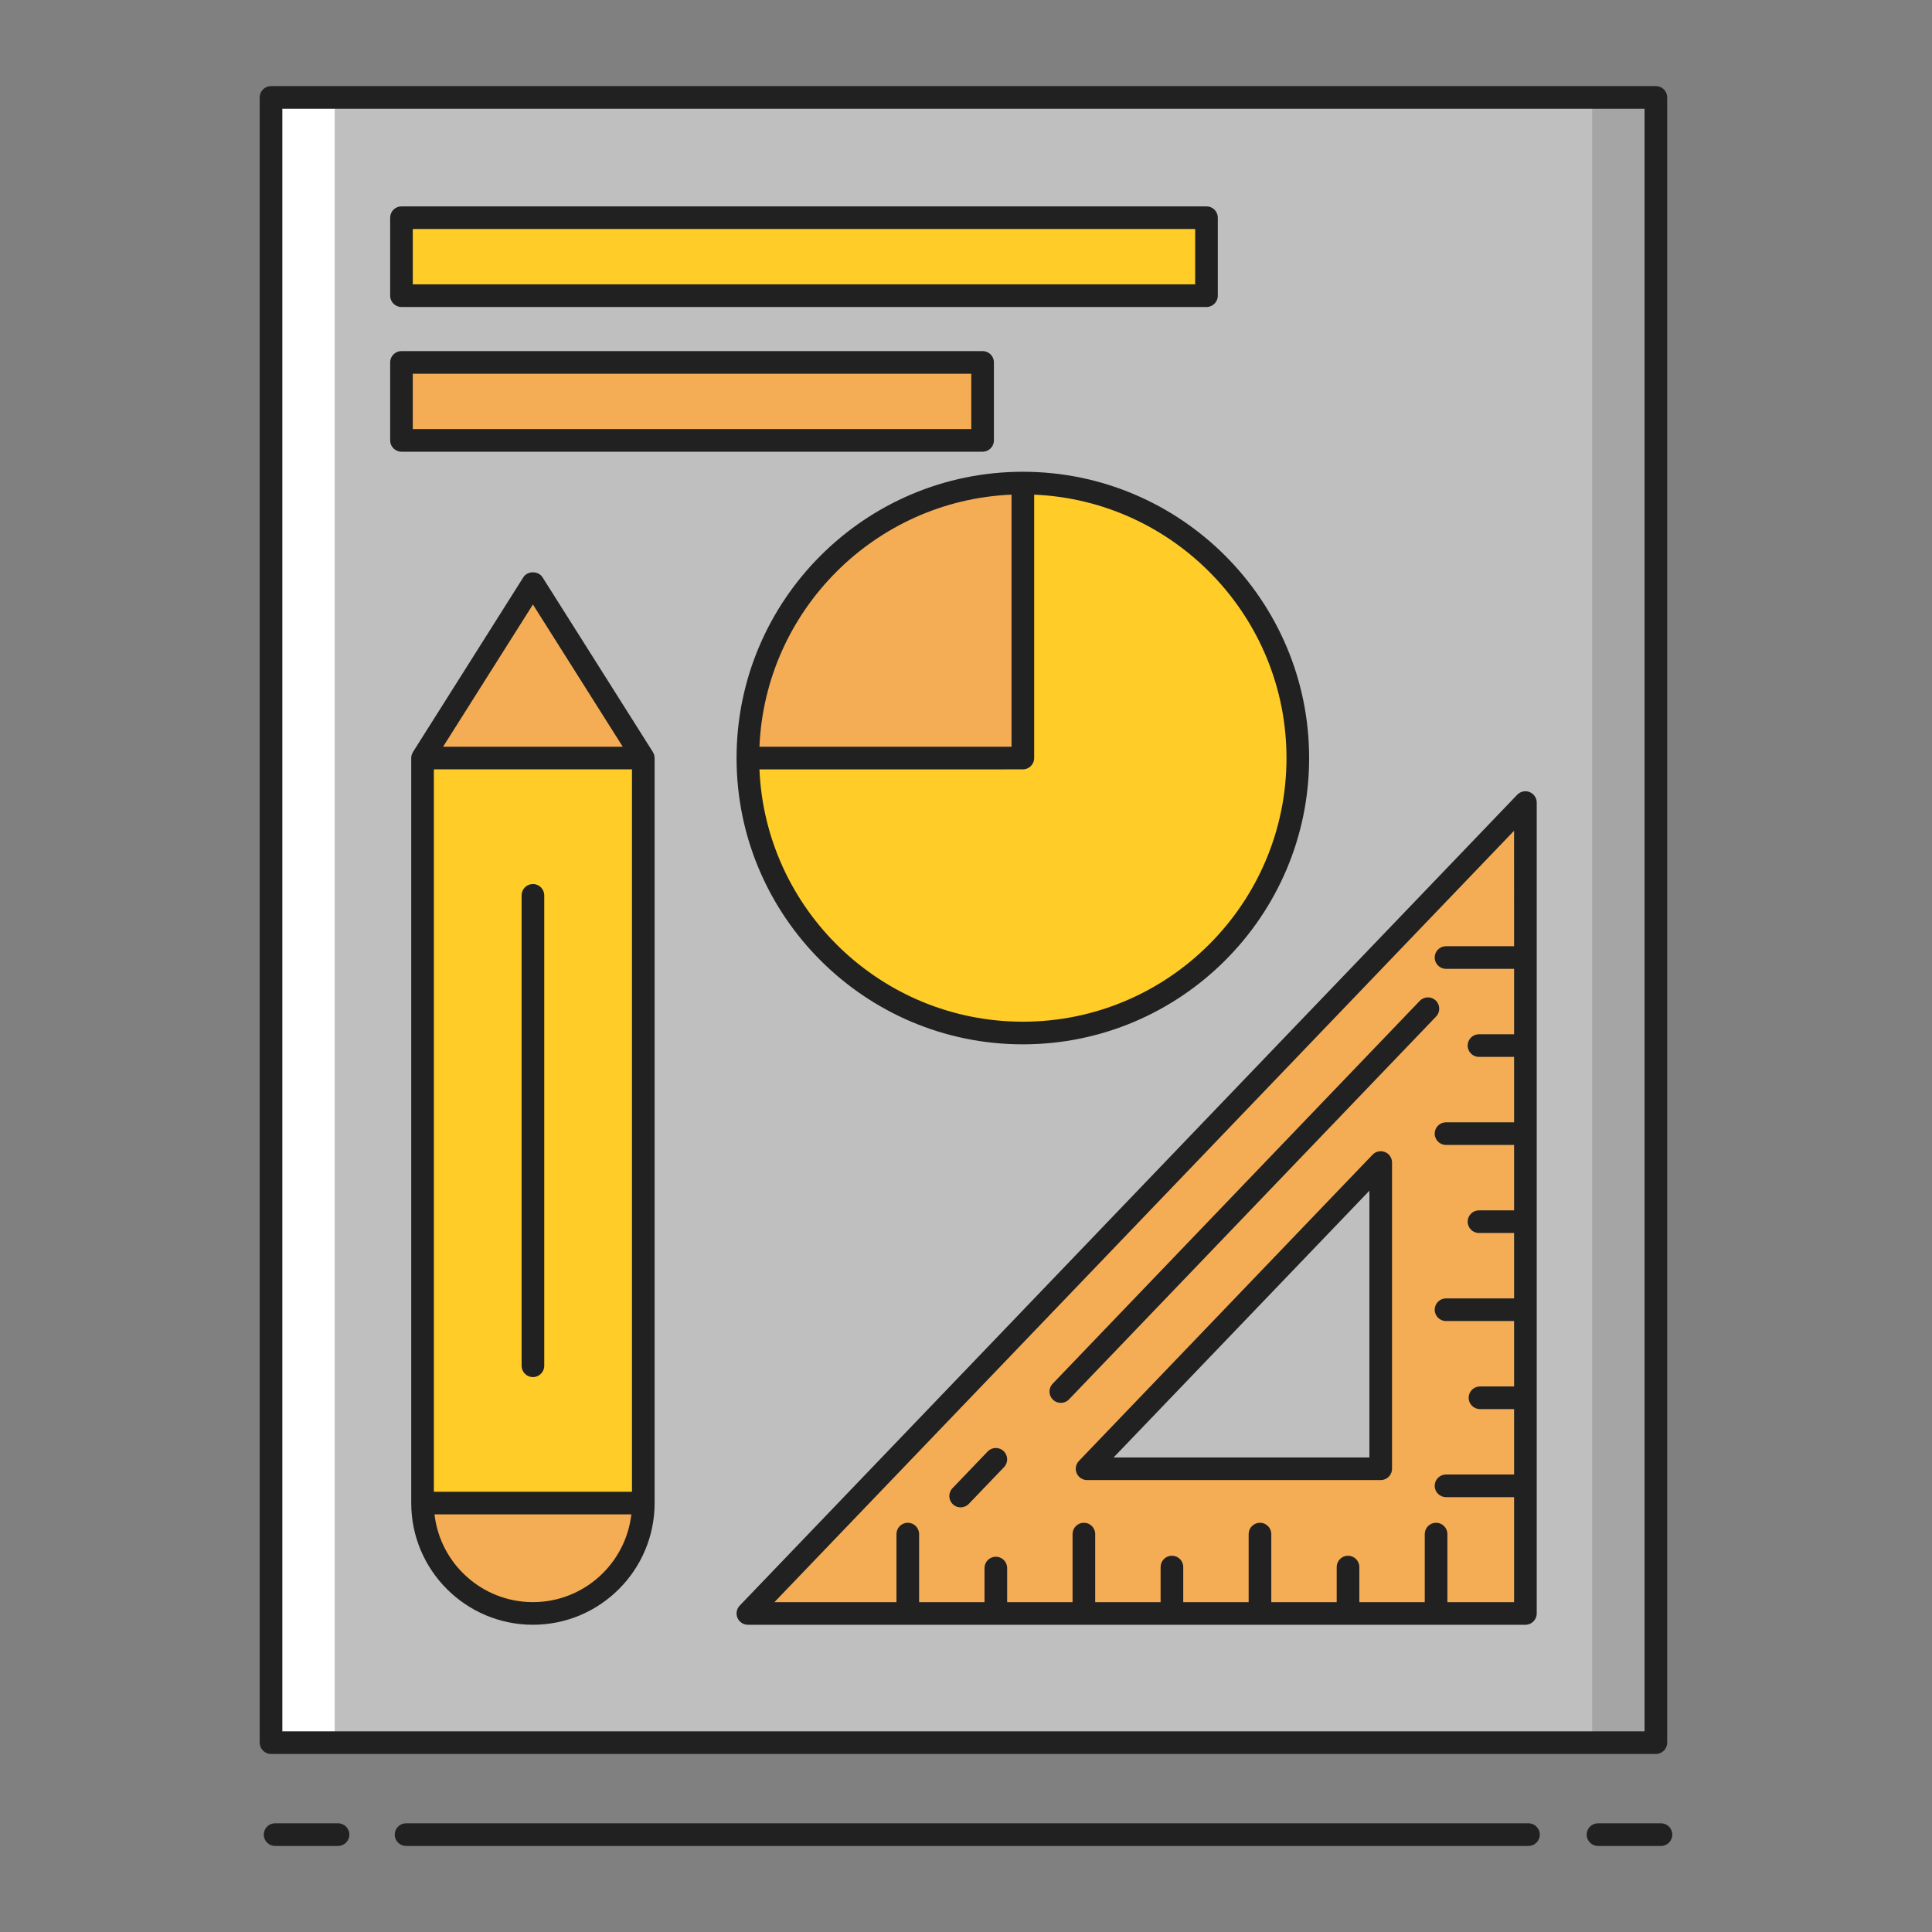
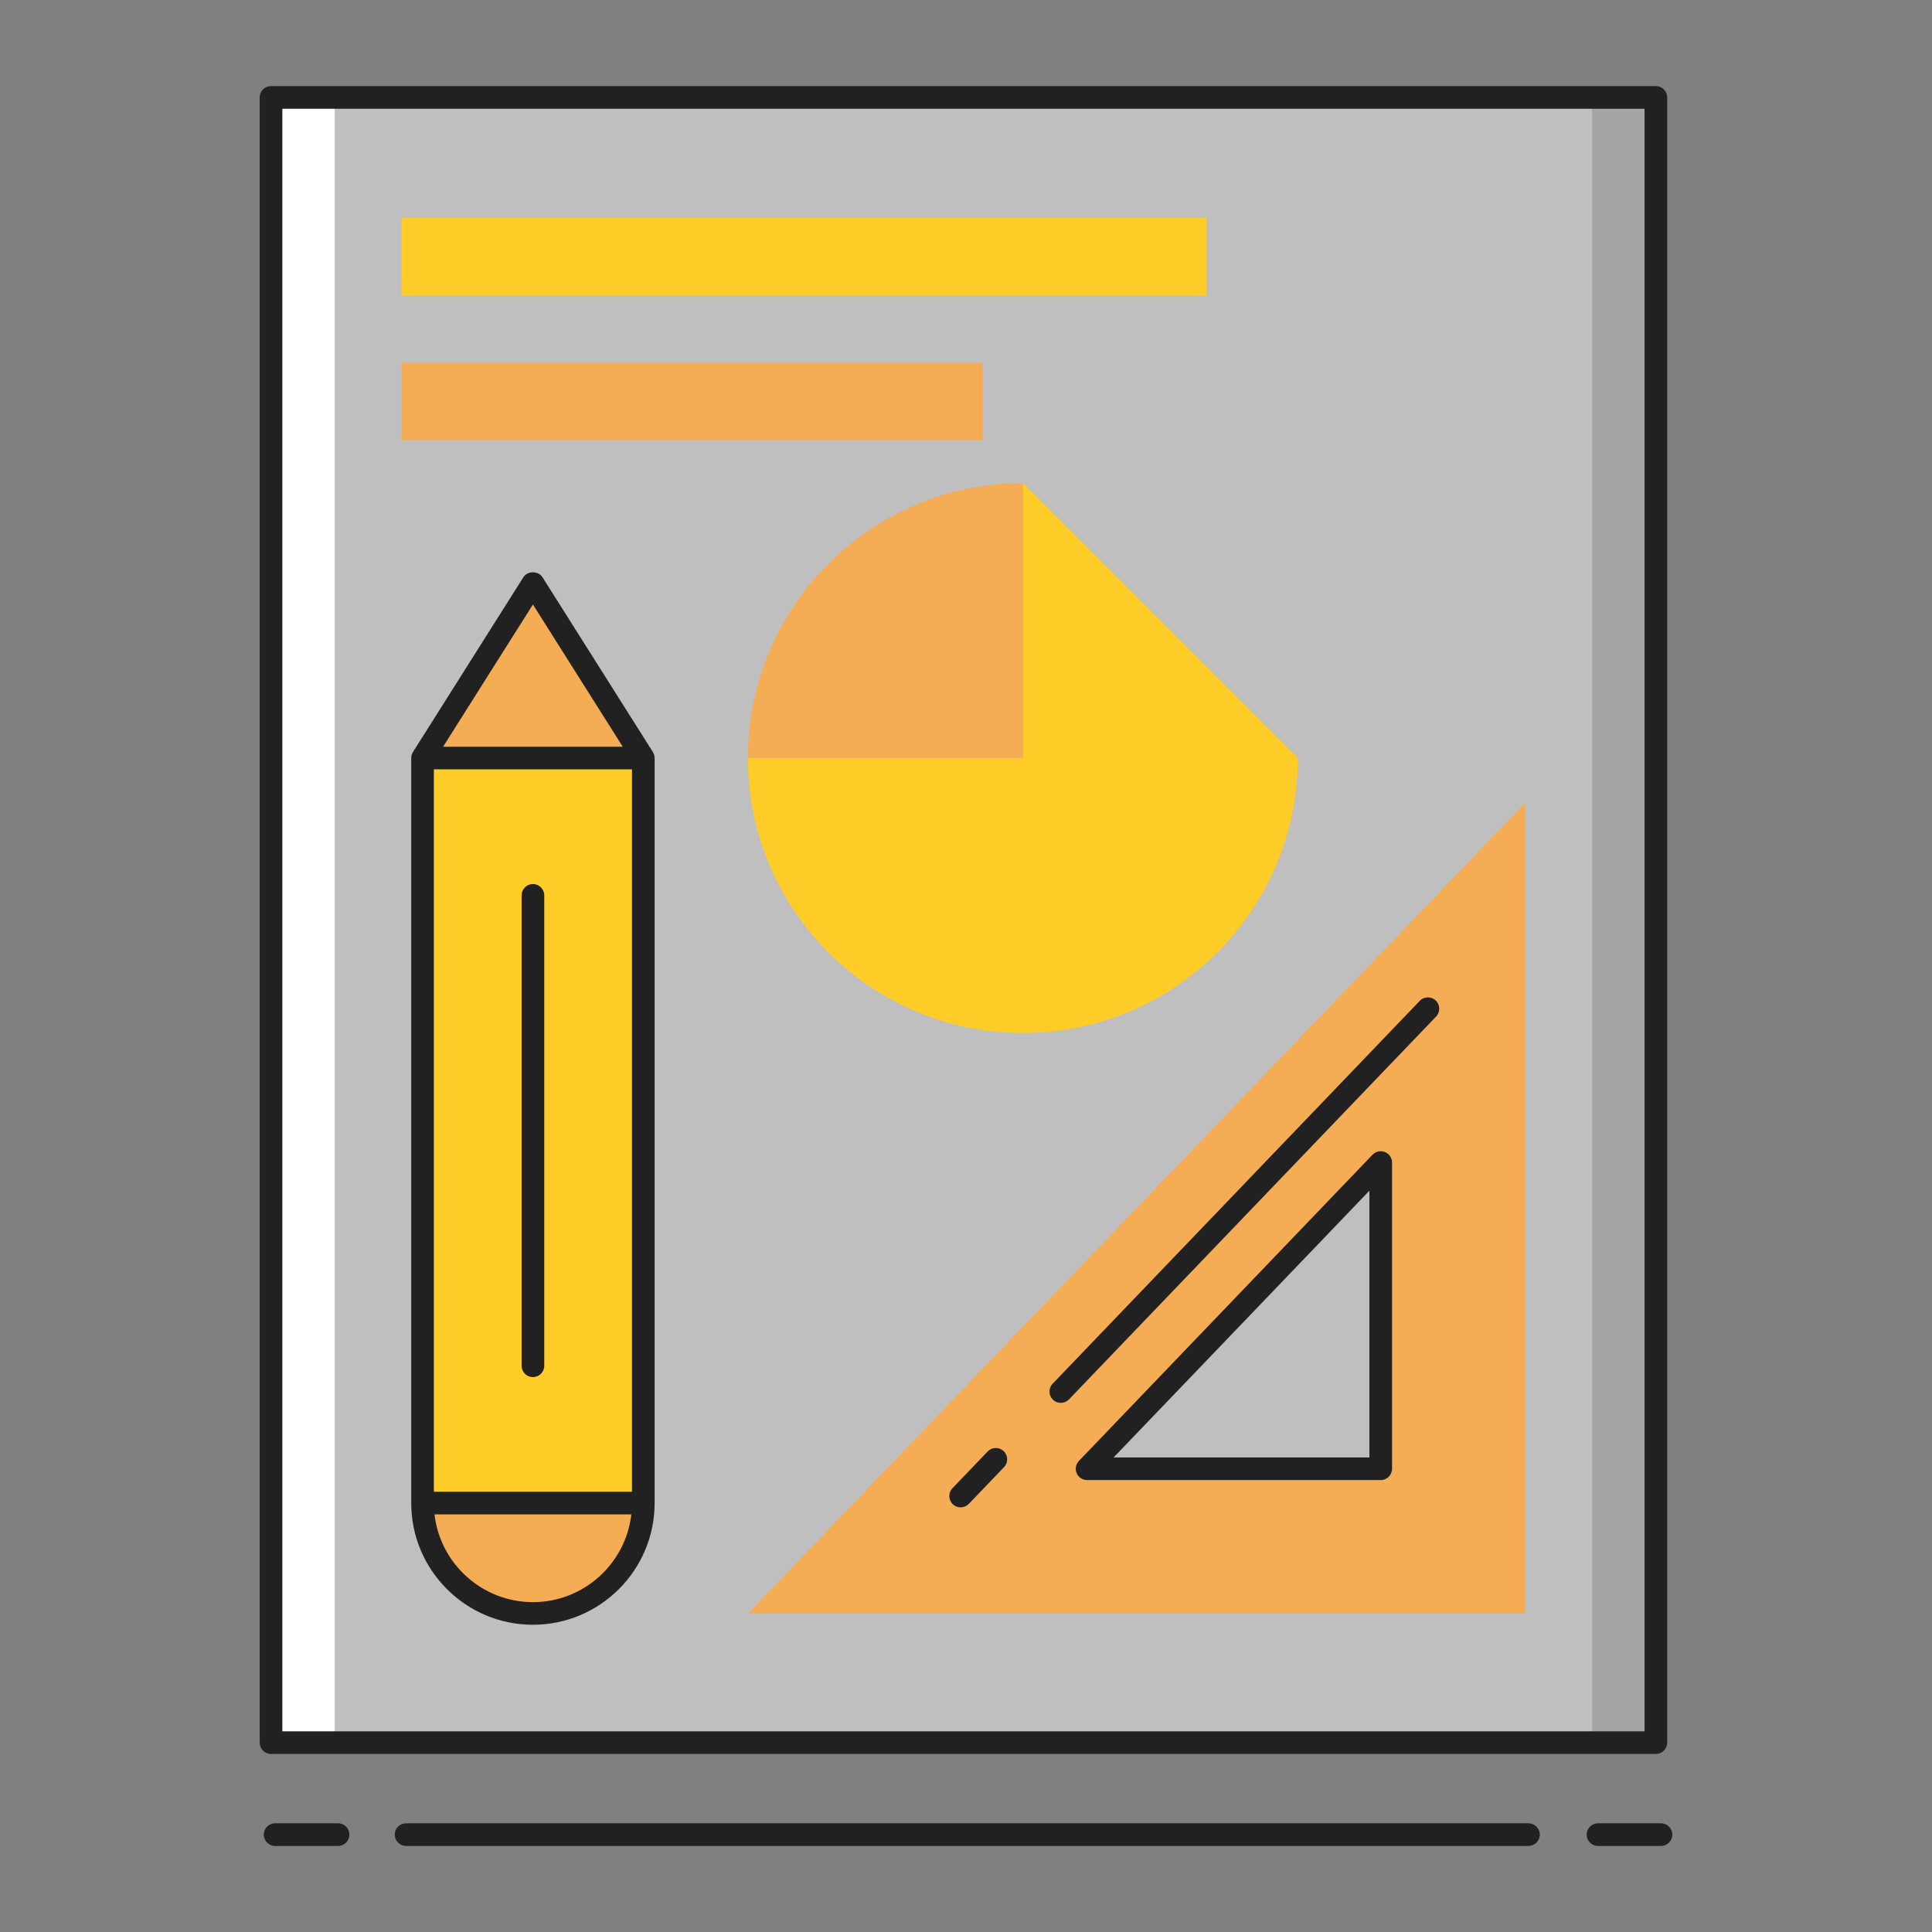
<svg xmlns="http://www.w3.org/2000/svg" enable-background="new 0 0 256 256" viewBox="0 0 256 256" id="Projects">
  <rect x="0" y="0" width="256" height="256" fill="#808080" stroke="none" />
  <rect width="183.5" height="218" x="35.911" y="12.908" fill="#bfbfbf" class="color63bce7 svgShape" />
  <rect width="29.25" height="98.719" x="55.99" y="100.446" fill="#ffcc28" class="colorf8af23 svgShape" />
  <path fill="#f5ad55" d="M85.24,199.164c0,8.077-6.548,14.625-14.625,14.625s-14.625-6.548-14.625-14.625H85.24z" class="colorf46275 svgShape" />
  <polygon fill="#f5ad55" points="55.99 100.446 70.615 77.289 85.24 100.446" class="colorf46275 svgShape" />
  <rect width="8.44" height="218" x="35.911" y="12.903" fill="#ffffff" class="color6377e7 svgShape" />
  <rect width="8.44" height="218" x="210.971" y="12.903" fill="#a5a5a5" class="color63e2e7 svgShape" />
-   <path fill="#ffcc28" d="M135.533,64.011v36.434H99.098c0,20.122,16.312,36.434,36.434,36.434s36.434-16.312,36.434-36.434       C171.967,80.323,155.655,64.011,135.533,64.011z" class="colorf8af23 svgShape" />
+   <path fill="#ffcc28" d="M135.533,64.011v36.434H99.098c0,20.122,16.312,36.434,36.434,36.434s36.434-16.312,36.434-36.434       z" class="colorf8af23 svgShape" />
  <path fill="#f5ad55" d="M135.533,64.011c-20.122,0-36.434,16.312-36.434,36.434h36.434V64.011z" class="colorf46275 svgShape" />
  <rect width="106.667" height="10.333" x="53.198" y="28.846" fill="#ffcc28" class="colorf8af23 svgShape" />
  <rect width="77" height="10.333" x="53.198" y="48.021" fill="#f5ad55" class="colorf46275 svgShape" />
  <path fill="#f5ad55" d="M99.098,213.789h103.026V106.345L99.098,213.789z M182.953,194.618h-38.908l38.908-40.576V194.618z" class="colorf46275 svgShape" />
  <g fill="#070707" class="color000000 svgShape">
    <path fill="#212121" d="M86.508,99.645L71.883,76.489c-0.55-0.871-1.986-0.871-2.536,0L54.722,99.645h0.004      c-0.147,0.232-0.236,0.505-0.236,0.801v98.719c0,8.892,7.233,16.125,16.125,16.125s16.125-7.233,16.125-16.125v-98.719      c0-0.295-0.088-0.569-0.236-0.801H86.508z M83.74,197.665H57.49v-95.719h26.25V197.665z M70.615,212.29      c-6.73,0-12.293-5.091-13.04-11.625h26.08C82.908,207.198,77.345,212.29,70.615,212.29z M70.615,80.099l11.903,18.847H58.711      L70.615,80.099z" class="color231f20 svgShape" />
    <path fill="#212121" d="M70.615,182.472c0.829,0,1.5-0.671,1.5-1.5v-62.333c0-0.829-0.671-1.5-1.5-1.5s-1.5,0.671-1.5,1.5v62.333      C69.115,181.8,69.786,182.472,70.615,182.472z" class="color231f20 svgShape" />
    <path fill="#212121" d="M219.411,232.408c0.828,0,1.5-0.671,1.5-1.5v-218c0-0.829-0.672-1.5-1.5-1.5h-183.5      c-0.829,0-1.5,0.671-1.5,1.5v218c0,0.829,0.671,1.5,1.5,1.5H219.411z M37.411,14.408h180.5v215h-180.5V14.408z" class="color231f20 svgShape" />
-     <path fill="#212121" d="M135.532 138.38c20.917 0 37.935-17.017 37.935-37.934s-17.018-37.935-37.935-37.935-37.934 17.018-37.934 37.935S114.615 138.38 135.532 138.38zM134.032 65.543v33.403H100.63C101.396 80.872 115.959 66.31 134.032 65.543zM135.532 101.946c.828 0 1.5-.671 1.5-1.5V65.543c18.57.788 33.435 16.142 33.435 34.903 0 19.263-15.672 34.934-34.935 34.934-18.761 0-34.115-14.864-34.902-33.434H135.532zM53.198 40.679h106.667c.828 0 1.5-.671 1.5-1.5V28.846c0-.829-.672-1.5-1.5-1.5H53.198c-.829 0-1.5.671-1.5 1.5v10.333C51.698 40.008 52.37 40.679 53.198 40.679zM54.698 30.346h103.667v7.333H54.698V30.346zM131.699 58.354V48.021c0-.829-.672-1.5-1.5-1.5H53.198c-.829 0-1.5.671-1.5 1.5v10.333c0 .829.671 1.5 1.5 1.5h77.001C131.027 59.854 131.699 59.183 131.699 58.354zM128.699 56.854H54.698v-7.333h74.001V56.854zM202.684 104.953c-.568-.229-1.217-.089-1.643.354L98.016 212.751c-.416.434-.533 1.074-.297 1.626s.779.912 1.38.912h103.026c.828 0 1.5-.671 1.5-1.5V106.345C203.624 105.732 203.252 105.181 202.684 104.953zM200.624 125.377h-9.019c-.828 0-1.5.671-1.5 1.5s.672 1.5 1.5 1.5h9.019v8.667h-4.651c-.828 0-1.5.671-1.5 1.5s.672 1.5 1.5 1.5h4.651v8.667h-9.019c-.828 0-1.5.671-1.5 1.5s.672 1.5 1.5 1.5h9.019v8.667h-4.651c-.828 0-1.5.671-1.5 1.5s.672 1.5 1.5 1.5h4.651v8.667h-9.019c-.828 0-1.5.671-1.5 1.5s.672 1.5 1.5 1.5h9.019v8.667h-4.519c-.828 0-1.5.671-1.5 1.5s.672 1.5 1.5 1.5h4.519v8.667h-9.019c-.828 0-1.5.671-1.5 1.5s.672 1.5 1.5 1.5h9.019v13.913h-8.837v-9.019c0-.829-.672-1.5-1.5-1.5s-1.5.671-1.5 1.5v9.019h-8.667v-4.651c0-.829-.672-1.5-1.5-1.5s-1.5.671-1.5 1.5v4.651h-8.667v-9.019c0-.829-.672-1.5-1.5-1.5s-1.5.671-1.5 1.5v9.019h-8.666v-4.651c0-.829-.672-1.5-1.5-1.5s-1.5.671-1.5 1.5v4.651h-8.667v-9.019c0-.829-.672-1.5-1.5-1.5s-1.5.671-1.5 1.5v9.019h-8.667v-4.519c0-.829-.672-1.5-1.5-1.5s-1.5.671-1.5 1.5v4.519h-8.667v-9.019c0-.829-.671-1.5-1.5-1.5s-1.5.671-1.5 1.5v9.019h-16.172l98.009-102.213V125.377z" class="color231f20 svgShape" />
    <path fill="#212121" d="M183.513 152.651c-.567-.229-1.218-.089-1.643.354l-38.908 40.576c-.416.434-.532 1.074-.297 1.626.236.553.779.912 1.38.912h38.908c.828 0 1.5-.671 1.5-1.5v-40.576C184.453 153.43 184.081 152.879 183.513 152.651zM181.453 193.118h-33.892l33.892-35.344V193.118zM140.562 185.89c.395 0 .788-.155 1.083-.462l48.645-50.731c.573-.598.553-1.547-.045-2.121-.598-.573-1.547-.554-2.121.044l-48.645 50.731c-.573.598-.553 1.547.045 2.121C139.815 185.751 140.188 185.89 140.562 185.89zM127.287 199.735c.394 0 .788-.155 1.083-.462l4.667-4.867c.573-.598.553-1.547-.045-2.121-.598-.573-1.547-.554-2.121.044l-4.666 4.867c-.574.598-.554 1.547.044 2.121C126.539 199.596 126.913 199.735 127.287 199.735zM202.53 241.597H53.804c-.829 0-1.5.671-1.5 1.5s.671 1.5 1.5 1.5H202.53c.828 0 1.5-.671 1.5-1.5S203.358 241.597 202.53 241.597zM44.794 241.597H36.45c-.829 0-1.5.671-1.5 1.5s.671 1.5 1.5 1.5h8.344c.829 0 1.5-.671 1.5-1.5S45.623 241.597 44.794 241.597zM220.089 241.597h-8.346c-.828 0-1.5.671-1.5 1.5s.672 1.5 1.5 1.5h8.346c.828 0 1.5-.671 1.5-1.5S220.917 241.597 220.089 241.597z" class="color231f20 svgShape" />
  </g>
</svg>